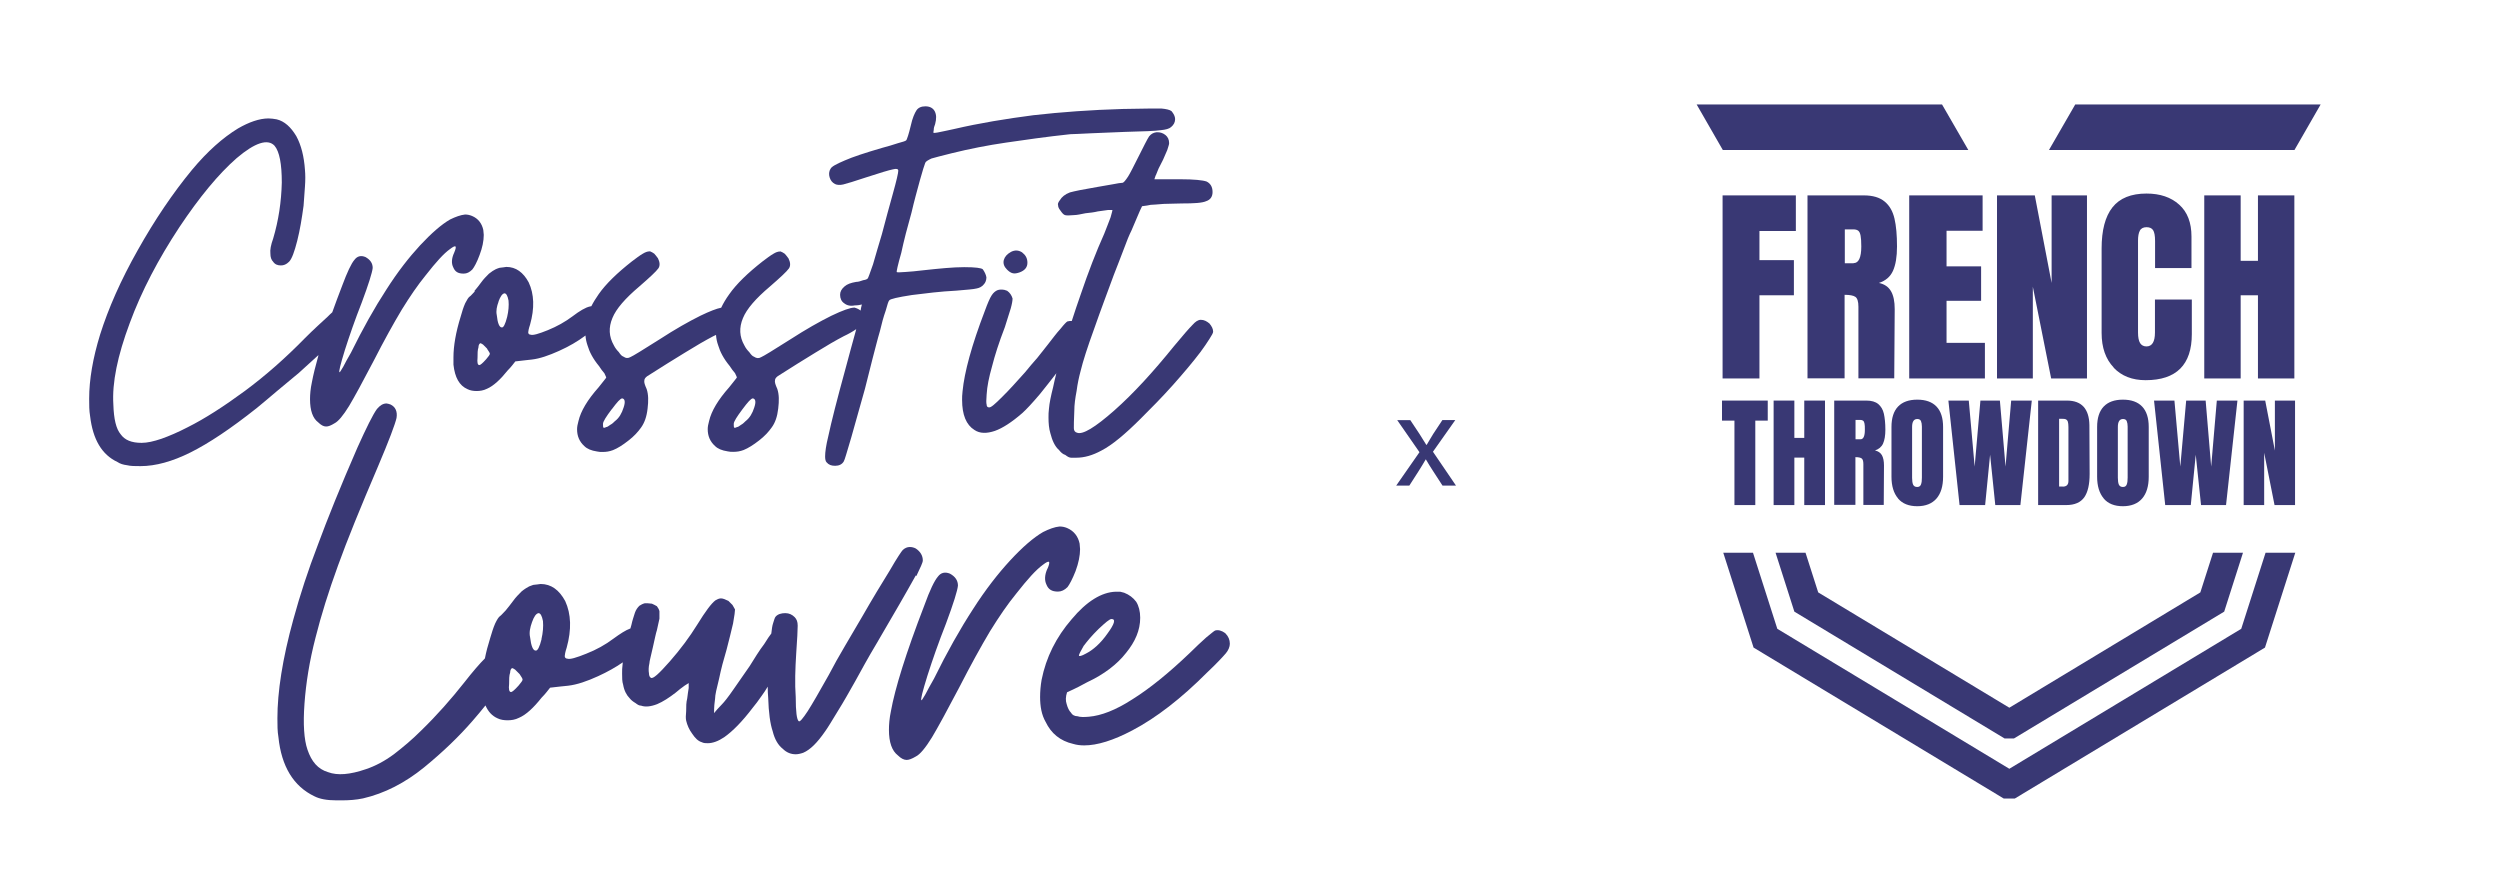
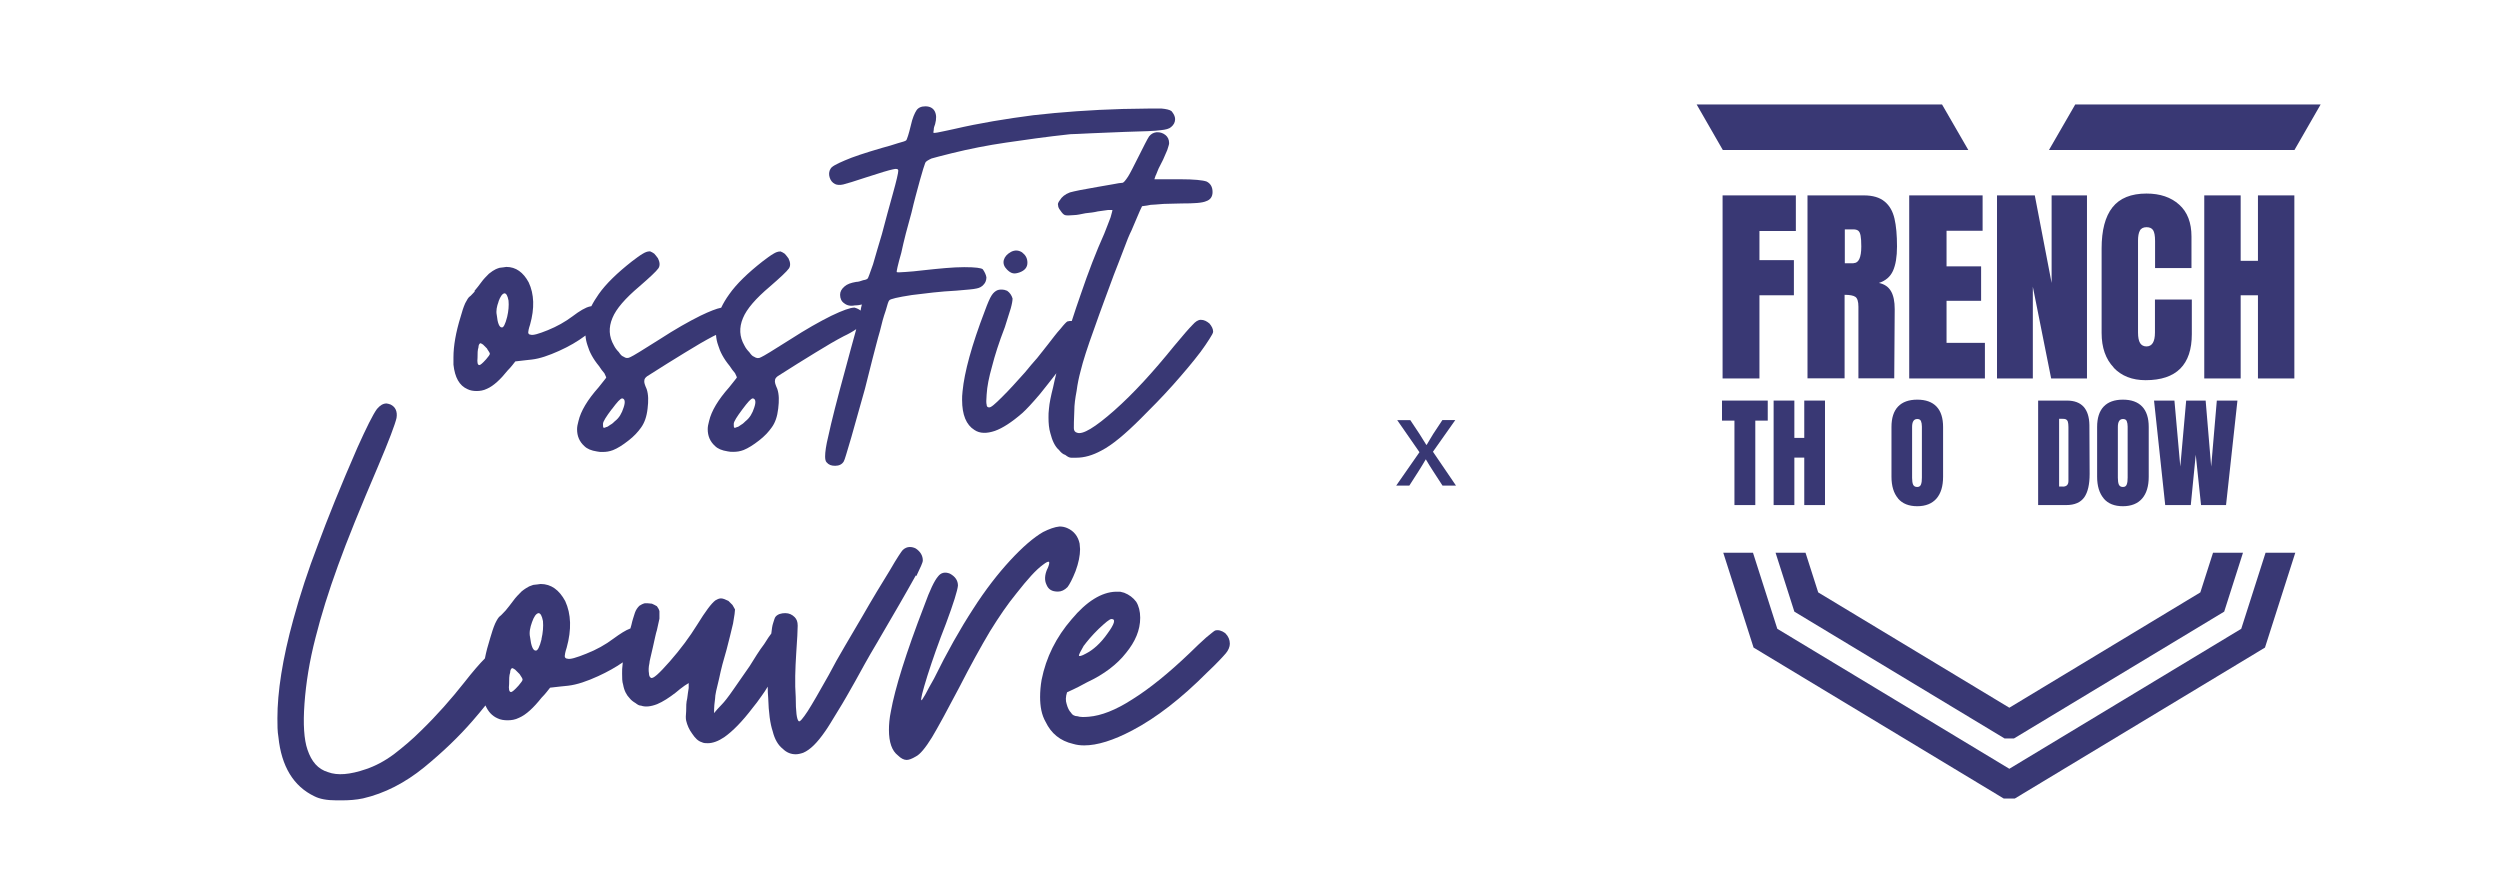
<svg xmlns="http://www.w3.org/2000/svg" viewBox="0 0 217 75.5" data-name="Calque 1" id="Calque_1">
  <defs>
    <style>
      .cls-1 {
        fill-rule: evenodd;
      }

      .cls-1, .cls-2 {
        fill: #393874;
      }
    </style>
  </defs>
  <g>
    <g>
      <polygon points="194.54 54.58 174.41 66.73 154.27 54.58 152.16 47.98 149.58 47.98 152.21 56.21 173.92 69.31 174.89 69.31 196.6 56.21 199.23 47.98 196.65 47.98 194.54 54.58" class="cls-2" />
      <polygon points="190.99 51.42 174.41 61.43 157.82 51.42 156.72 47.98 154.12 47.98 155.75 53.09 174 64.1 174.81 64.1 193.06 53.09 194.69 47.98 192.09 47.98 190.99 51.42" class="cls-2" />
      <polygon points="149.52 32.85 149.52 16.96 155.88 16.96 155.88 20.05 152.72 20.05 152.72 22.58 155.71 22.58 155.71 25.63 152.72 25.63 152.72 32.85 149.52 32.85" class="cls-2" />
      <path d="M156.9,16.96h4.88c.78,0,1.38.18,1.8.53.43.35.71.84.86,1.48s.22,1.45.22,2.43c0,.9-.12,1.6-.35,2.11-.23.51-.64.86-1.22,1.05.48.1.83.34,1.05.72s.32.9.32,1.55l-.04,6.01h-3.11v-6.22c0-.44-.09-.73-.26-.85s-.49-.18-.94-.18v7.25h-3.22v-15.89h0ZM160.89,22.84c.44,0,.67-.48.67-1.44,0-.42-.02-.73-.06-.94-.04-.21-.1-.35-.2-.43-.1-.08-.24-.12-.43-.12h-.74v2.94h.76Z" class="cls-2" />
      <polygon points="165.72 32.85 165.72 16.96 172.09 16.96 172.09 20.03 168.96 20.03 168.96 23.12 171.96 23.12 171.96 26.11 168.96 26.11 168.96 29.76 172.29 29.76 172.29 32.85 165.72 32.85" class="cls-2" />
      <polygon points="173.34 32.85 173.34 16.96 176.62 16.96 178.08 24.56 178.08 16.96 181.15 16.96 181.15 32.85 178.04 32.85 176.45 24.89 176.45 32.85 173.34 32.85" class="cls-2" />
      <path d="M183.47,31.9c-.7-.73-1.05-1.73-1.05-3v-7.33c0-1.58.31-2.77.94-3.57s1.62-1.2,2.96-1.2c1.17,0,2.12.32,2.83.96.72.64,1.07,1.57,1.07,2.77v2.74h-3.16v-2.35c0-.46-.06-.77-.17-.94s-.3-.26-.57-.26-.48.1-.58.3c-.11.2-.16.49-.16.87v7.97c0,.42.06.72.18.92.12.19.31.29.55.29.49,0,.74-.4.74-1.2v-2.87h3.2v3c0,2.66-1.34,4-4.01,4-1.16,0-2.09-.36-2.78-1.09" class="cls-2" />
      <polygon points="191.33 32.85 191.33 16.96 194.49 16.96 194.49 22.64 195.99 22.64 195.99 16.96 199.15 16.96 199.15 32.85 195.99 32.85 195.99 25.63 194.49 25.63 194.49 32.85 191.33 32.85" class="cls-2" />
      <polygon points="150.55 43.84 150.55 36.51 149.47 36.51 149.47 34.77 153.44 34.77 153.44 36.51 152.36 36.51 152.36 43.84 150.55 43.84" class="cls-2" />
      <polygon points="153.95 43.84 153.95 34.77 155.75 34.77 155.75 38.01 156.61 38.01 156.61 34.77 158.41 34.77 158.41 43.84 156.61 43.84 156.61 39.72 155.75 39.72 155.75 43.84 153.95 43.84" class="cls-2" />
-       <path d="M159.21,34.77h2.79c.44,0,.79.1,1.03.3s.41.48.49.84.13.83.13,1.39c0,.51-.07.91-.2,1.2-.13.29-.37.49-.7.6.27.06.47.19.6.41.12.22.18.51.18.89l-.02,3.43h-1.77v-3.55c0-.25-.05-.42-.15-.49-.1-.07-.28-.11-.54-.11v4.14h-1.84v-9.07.02ZM161.49,38.13c.25,0,.38-.27.38-.82,0-.24,0-.42-.03-.54-.02-.12-.06-.2-.12-.25s-.14-.07-.24-.07h-.42v1.68h.43Z" class="cls-2" />
      <path d="M164.75,43.26c-.38-.45-.57-1.08-.57-1.88v-4.32c0-.78.19-1.37.57-1.77s.94-.6,1.67-.6,1.29.2,1.67.6.57.99.57,1.77v4.32c0,.82-.19,1.45-.57,1.89s-.94.67-1.67.67-1.29-.22-1.67-.67M166.74,42.05c.06-.14.08-.34.08-.59v-4.43c0-.2-.03-.36-.08-.48s-.16-.18-.32-.18c-.3,0-.45.23-.45.69v4.42c0,.26.03.46.09.59s.18.2.35.2.27-.07.33-.21" class="cls-2" />
-       <polygon points="170.09 43.84 169.12 34.77 170.89 34.77 171.4 40.5 171.9 34.77 173.59 34.77 174.08 40.5 174.57 34.77 176.36 34.77 175.37 43.84 173.19 43.84 172.74 39.47 172.31 43.84 170.09 43.84" class="cls-2" />
      <path d="M176.9,34.77h2.5c.65,0,1.13.18,1.46.54.32.36.49.89.5,1.59l.02,4.24c0,.89-.15,1.57-.46,2.02-.32.45-.84.68-1.57.68h-2.44v-9.07h0ZM179.04,42.24c.33,0,.5-.16.5-.49v-4.68c0-.2-.02-.36-.05-.46s-.09-.17-.17-.21-.21-.05-.39-.05h-.2v5.88h.32-.01Z" class="cls-2" />
      <path d="M182.6,43.26c-.38-.45-.57-1.08-.57-1.88v-4.32c0-.78.19-1.37.57-1.77s.94-.6,1.67-.6,1.29.2,1.67.6.57.99.57,1.77v4.32c0,.82-.19,1.45-.57,1.89s-.94.67-1.67.67-1.29-.22-1.67-.67M184.6,42.05c.06-.14.08-.34.08-.59v-4.43c0-.2-.03-.36-.08-.48s-.16-.18-.32-.18c-.3,0-.45.23-.45.69v4.42c0,.26.03.46.09.59s.18.2.35.2.27-.07.33-.21" class="cls-2" />
      <polygon points="187.94 43.84 186.97 34.77 188.74 34.77 189.25 40.5 189.76 34.77 191.45 34.77 191.93 40.5 192.42 34.77 194.21 34.77 193.22 43.84 191.05 43.84 190.59 39.47 190.16 43.84 187.94 43.84" class="cls-2" />
-       <polygon points="194.75 43.84 194.75 34.77 196.62 34.77 197.46 39.11 197.46 34.77 199.21 34.77 199.21 43.84 197.43 43.84 196.53 39.3 196.53 43.84 194.75 43.84" class="cls-2" />
      <polygon points="168.57 9.07 170.85 13.02 149.54 13.02 147.27 9.07 168.51 9.07 168.57 9.07" class="cls-1" />
      <polygon points="180.13 9.07 177.85 13.02 199.16 13.02 201.43 9.07 180.19 9.07 180.13 9.07" class="cls-1" />
    </g>
    <path d="M122.41,36.46l.81,1.22c.21.32.39.61.58.93h.04c.19-.34.38-.63.56-.94l.8-1.21h1.12l-1.94,2.75,2,2.94h-1.17l-.83-1.28c-.22-.33-.41-.65-.61-.99h-.02c-.19.34-.39.65-.6.99l-.82,1.28h-1.14l2.02-2.9-1.93-2.78h1.15-.02Z" class="cls-2" />
  </g>
  <g>
    <path d="M79.54,50c.35-.74.56-1.17.56-1.35,0-.43-.22-.78-.61-1.04-.17-.09-.35-.13-.52-.13-.22,0-.43.09-.61.26-.09.09-.48.65-1.13,1.78-.7,1.13-1.52,2.48-2.39,4-.48.83-.96,1.65-1.48,2.52-.52.87-1,1.74-1.43,2.56-.83,1.48-1.43,2.52-1.82,3.13-.43.65-.69.96-.78.87-.17-.13-.26-.83-.26-2.08-.09-1.22-.04-2.48.04-3.78.09-1.26.13-2.08.13-2.43s-.09-.56-.26-.74c-.22-.22-.48-.35-.82-.35s-.65.09-.83.3c-.09.09-.13.3-.22.56-.08.23-.12.54-.16.91-.12.15-.34.46-.62.92-.43.56-.83,1.22-1.26,1.91-.48.69-.96,1.39-1.39,2-.48.7-.83,1.13-1,1.3-.35.35-.56.61-.7.78,0-.52.04-.96.09-1.26,0-.3.13-.87.35-1.74.17-.83.39-1.65.65-2.52.22-.82.39-1.56.56-2.26.13-.7.17-1.09.17-1.22-.04-.09-.13-.22-.22-.39l-.35-.35c-.26-.13-.48-.22-.65-.22s-.35.09-.48.17c-.35.26-.87.96-1.56,2.08-.7,1.13-1.48,2.17-2.39,3.21-.96,1.09-1.48,1.56-1.65,1.43-.09-.04-.17-.17-.17-.39-.04-.22-.04-.52.04-.87,0-.17.13-.61.3-1.39.17-.74.26-1.22.35-1.48.09-.39.17-.74.22-1v-.65c-.04-.17-.13-.3-.22-.43-.13-.09-.26-.13-.43-.22-.26-.04-.48-.04-.61-.04-.17.04-.35.13-.48.22-.17.17-.3.35-.39.61-.09.3-.22.65-.3,1.04-.02.09-.05.2-.09.32-.4.14-.89.46-1.48.89-.69.52-1.48.96-2.35,1.3-.87.35-1.43.52-1.65.43-.13,0-.22-.09-.22-.22,0-.09.04-.35.17-.74.43-1.56.39-2.91-.13-4.04-.52-.96-1.22-1.48-2.13-1.48-.09,0-.22.04-.3.04-.13,0-.26.04-.35.04-.13.04-.26.09-.35.13-.17.09-.39.22-.65.43-.26.26-.52.52-.74.83-.22.3-.43.56-.65.83-.26.26-.39.43-.48.48-.13.09-.26.3-.43.65-.17.39-.3.82-.43,1.26-.2.63-.35,1.21-.46,1.77-.45.45-1.05,1.14-1.8,2.1-1.13,1.43-2.35,2.82-3.74,4.17-.78.78-1.56,1.43-2.35,2.04-.82.61-1.65,1.04-2.43,1.3-1.39.48-2.48.57-3.3.26-.87-.26-1.43-.91-1.78-1.95-.3-.87-.39-2.22-.26-4s.43-3.69.96-5.73c.48-1.91,1.13-4,1.95-6.25.78-2.17,1.95-5.04,3.47-8.6.96-2.26,1.48-3.65,1.61-4.21.09-.56-.09-.96-.52-1.17-.13-.04-.26-.09-.35-.09-.3,0-.57.17-.83.48-.35.48-.91,1.61-1.69,3.34-1.48,3.39-2.61,6.21-3.43,8.43-.87,2.26-1.56,4.39-2.13,6.47-.96,3.47-1.39,6.34-1.39,8.6,0,.61,0,1.13.09,1.65.26,2.52,1.3,4.26,3.13,5.13.43.22,1.04.35,1.91.35h.43c.65,0,1.26-.04,1.87-.17,1.87-.43,3.65-1.35,5.3-2.69,1.65-1.35,3.04-2.69,4.21-4.04.4-.45.77-.91,1.12-1.34.23.53.57.91,1.05,1.12.26.13.57.17.87.17s.65-.04,1-.22c.61-.26,1.26-.87,1.95-1.74.35-.35.56-.65.74-.87.69-.09,1.22-.13,1.56-.17.78-.09,1.65-.39,2.61-.83.81-.37,1.52-.77,2.14-1.2,0,.08-.02.14-.02.2-.04.26-.04.52-.04.78,0,.35,0,.7.09.96.09.52.3.91.56,1.17.13.17.3.3.52.43.17.13.3.22.48.22.35.13.82.09,1.39-.13.52-.22,1.04-.56,1.61-1,.26-.22.52-.43.78-.61l.35-.22v.43c-.04.26-.09.56-.13.91-.09.35-.09.69-.09,1.09-.04.39-.04.65,0,.83.09.39.26.78.52,1.13.26.39.52.65.83.74.17.09.35.09.52.09.43,0,.91-.17,1.43-.52.74-.52,1.56-1.35,2.48-2.56.22-.26.48-.61.78-1.04.17-.23.35-.5.52-.79,0,.34.01.65.04.96.04,1.3.17,2.26.39,2.91.17.7.48,1.22.87,1.52.35.35.74.48,1.13.48.17,0,.39-.04.65-.13.61-.26,1.22-.87,1.91-1.87.22-.3.56-.87,1.09-1.74.52-.83,1-1.69,1.52-2.61.48-.87,1.09-2,1.87-3.3.74-1.26,1.39-2.39,1.95-3.35.52-.91,1-1.74,1.43-2.52M45.01,59.51c-.35.39-.56.56-.65.56-.17,0-.22-.26-.17-.69,0-.43,0-.74.09-1,0-.22.09-.35.17-.39.04,0,.13.04.26.13l.39.39c.17.26.26.39.26.48s-.13.26-.35.52M47.01,55.47c-.17.69-.35,1.04-.52,1-.22,0-.39-.39-.48-1.17-.09-.39,0-.83.17-1.3.17-.48.35-.74.56-.78.17,0,.3.22.39.69.04.48,0,1-.13,1.56" class="cls-2" />
    <path d="M90.92,49.35c-.26.56-.26,1.04-.09,1.39.17.43.48.61,1,.61.3,0,.57-.13.83-.39.17-.22.43-.7.7-1.39.26-.7.39-1.35.39-1.91,0-.17-.04-.3-.04-.48-.13-.61-.48-1.09-1.09-1.35-.22-.09-.43-.13-.65-.13-.43.04-.91.22-1.43.48-.83.48-1.78,1.3-2.87,2.48-1.04,1.13-2.13,2.52-3.21,4.21-1.13,1.74-2.26,3.74-3.39,6.04-.3.52-.56,1-.74,1.35-.22.39-.35.57-.35.52-.09-.04.09-.74.52-2.13.43-1.35.96-2.87,1.61-4.52.65-1.74,1-2.87,1.04-3.3,0-.43-.22-.78-.7-1.04-.43-.17-.78-.09-1.04.26-.3.35-.7,1.17-1.17,2.48-1.61,4.17-2.56,7.25-2.91,9.21-.13.61-.17,1.17-.17,1.61,0,1.09.26,1.82.78,2.22.26.26.52.39.74.39h.04c.17,0,.43-.09.78-.3.35-.17.83-.74,1.39-1.65.52-.87,1.3-2.3,2.35-4.3,1-1.95,1.91-3.6,2.69-4.91.78-1.26,1.52-2.35,2.3-3.3.96-1.22,1.69-2.04,2.3-2.48.56-.43.69-.35.39.35" class="cls-2" />
    <path d="M106.34,54.95c-.3-.22-.61-.3-.87-.22-.09.04-.35.26-.78.61-.43.39-.91.83-1.43,1.35-1.82,1.74-3.48,3.08-4.95,4-1.48.96-2.74,1.43-3.78,1.52-.43.04-.78.04-1-.04-.26,0-.48-.13-.56-.3-.17-.17-.3-.43-.39-.78-.09-.26-.09-.61.04-1,.78-.35,1.35-.65,1.74-.87,1.48-.69,2.61-1.56,3.39-2.56.78-.96,1.22-1.95,1.22-3.04,0-.56-.13-1.04-.35-1.39-.26-.35-.61-.61-1.04-.78l-.35-.09h-.39c-1.22.04-2.52.83-3.82,2.39-1.35,1.56-2.22,3.3-2.61,5.26-.09.52-.13,1.04-.13,1.48,0,.83.13,1.56.48,2.17.48,1,1.26,1.65,2.39,1.91.3.09.61.13.96.13,1.13,0,2.52-.43,4.17-1.3,2.08-1.09,4.26-2.78,6.51-5.04.83-.78,1.35-1.35,1.61-1.65.22-.26.35-.57.35-.83,0-.35-.13-.65-.39-.91M94.09,56.03c.26-.35.65-.83,1.26-1.43.61-.57.96-.87,1.13-.87.39,0,.26.43-.35,1.26-.61.87-1.26,1.43-1.87,1.74-.39.22-.61.26-.61.17s.13-.35.43-.87" class="cls-2" />
-     <path d="M27.64,30.85c-.26.92-.45,1.7-.57,2.34-.12.55-.16,1.07-.16,1.46,0,.99.24,1.66.71,2.01.24.24.47.36.67.36h.04c.16,0,.39-.08.71-.28.32-.16.75-.67,1.26-1.5.47-.79,1.18-2.09,2.13-3.91.91-1.78,1.74-3.28,2.45-4.46.71-1.15,1.38-2.13,2.09-3,.87-1.11,1.54-1.86,2.09-2.25.51-.39.63-.32.36.32-.24.51-.24.95-.08,1.26.16.4.43.55.91.55.28,0,.51-.12.75-.36.16-.2.4-.63.63-1.26.24-.63.36-1.22.36-1.74,0-.16-.04-.28-.04-.43-.12-.55-.43-.99-.99-1.22-.2-.08-.39-.12-.59-.12-.39.04-.83.2-1.3.43-.75.43-1.62,1.19-2.61,2.25-.95,1.03-1.94,2.29-2.92,3.83-1.03,1.58-2.05,3.4-3.08,5.49-.28.47-.51.91-.67,1.22-.2.36-.32.51-.32.47-.08-.04.08-.67.47-1.94.39-1.22.87-2.61,1.46-4.11.59-1.58.91-2.61.95-3,0-.4-.2-.71-.63-.95-.39-.16-.71-.08-.95.24-.28.32-.63,1.07-1.07,2.25-.31.81-.6,1.58-.86,2.31-.12.1-.25.23-.4.38-.51.47-1.18,1.07-1.97,1.86-1.66,1.7-3.4,3.24-5.21,4.58-1.82,1.34-3.48,2.41-4.98,3.16-.83.43-1.58.75-2.25.99-.71.24-1.26.36-1.74.36-.87,0-1.46-.24-1.82-.75-.39-.47-.59-1.3-.63-2.57-.12-1.9.36-4.23,1.42-7.07,1.03-2.8,2.49-5.57,4.31-8.33,1.74-2.61,3.4-4.62,4.98-6,1.58-1.34,2.69-1.7,3.28-1.07.43.51.63,1.58.63,3.2-.04,1.66-.28,3.28-.75,4.86-.2.55-.28.99-.24,1.3,0,.32.08.55.24.71.16.24.4.32.67.32.24,0,.47-.08.71-.32s.47-.87.71-1.82c.24-.95.4-1.94.55-3.04.04-.55.08-1.11.12-1.66.04-.55.04-1.03,0-1.46-.08-1.15-.32-2.13-.75-2.92-.47-.79-1.03-1.3-1.7-1.46-.24-.04-.47-.08-.71-.08-.79,0-1.7.32-2.65.87-1.3.79-2.65,1.98-3.99,3.59-1.66,2.01-3.24,4.35-4.7,6.95-1.5,2.65-2.57,5.1-3.28,7.35-.63,2.05-.95,3.91-.95,5.57,0,.55,0,1.03.08,1.5.24,2.05,1.03,3.36,2.37,3.99.24.16.51.24.83.28.32.08.71.08,1.18.08,1.3,0,2.76-.4,4.34-1.19,1.58-.79,3.48-2.05,5.77-3.87.51-.43,1.11-.91,1.74-1.46l1.9-1.58c.59-.53,1.14-1.03,1.67-1.52" class="cls-2" />
    <path d="M41.21,25.3c-.24.24-.36.4-.43.43-.12.08-.24.28-.4.59-.16.36-.28.75-.39,1.15-.43,1.38-.63,2.57-.63,3.55v.63c.12,1.11.51,1.82,1.22,2.13.24.12.51.16.79.16s.59-.04.91-.2c.55-.24,1.15-.79,1.78-1.58.32-.32.51-.59.67-.79.63-.08,1.11-.12,1.42-.16.71-.08,1.5-.36,2.37-.75s1.62-.83,2.25-1.3l.05-.04c.02.3.08.58.18.87.16.55.47,1.15.99,1.78.16.24.32.47.47.63.12.24.16.36.16.36,0,.04-.08.12-.2.28-.16.2-.32.39-.47.59-.95,1.07-1.54,2.05-1.74,2.92-.08.28-.12.51-.12.71,0,.59.2,1.07.63,1.46.24.24.59.39,1.11.47.16.04.32.04.47.04.32,0,.59-.04.91-.16.4-.16.83-.43,1.34-.83.47-.36.83-.75,1.11-1.15s.47-.91.55-1.62c.08-.67.08-1.22-.08-1.7-.16-.36-.24-.59-.2-.75,0-.12.08-.24.24-.36,1.22-.79,2.33-1.46,3.28-2.05s1.78-1.07,2.45-1.42c.08-.04.17-.08.25-.12.02.31.08.61.19.91.16.55.47,1.15.99,1.78.16.24.32.47.47.63.12.24.16.36.16.36,0,.04-.08.12-.2.28-.16.2-.32.39-.47.59-.95,1.07-1.54,2.05-1.74,2.92-.08.28-.12.51-.12.71,0,.59.2,1.07.63,1.46.24.24.59.39,1.11.47.16.04.32.04.47.04.32,0,.59-.04.91-.16.39-.16.83-.43,1.34-.83.47-.36.83-.75,1.11-1.15.28-.39.47-.91.55-1.62.08-.67.08-1.22-.08-1.7-.16-.36-.24-.59-.2-.75,0-.12.08-.24.24-.36,1.22-.79,2.33-1.46,3.28-2.05s1.78-1.07,2.45-1.42c.39-.18.76-.39,1.08-.61-.01.05-.02.1-.04.16-.27,1-.58,2.08-.89,3.27-.73,2.66-1.23,4.62-1.5,5.89-.19.77-.27,1.35-.27,1.73,0,.23.04.42.12.5.19.23.42.31.73.31h.04c.31,0,.58-.12.73-.38.08-.12.27-.81.65-2.08.35-1.23.73-2.62,1.19-4.23.23-.85.42-1.73.65-2.58s.42-1.66.65-2.43c.15-.65.31-1.23.5-1.77.15-.54.23-.81.31-.89.08-.12.73-.27,1.96-.46,1.19-.15,2.46-.31,3.85-.38.92-.08,1.5-.12,1.77-.19.23-.04.46-.15.62-.35.15-.15.23-.38.23-.62-.04-.23-.15-.46-.31-.69-.12-.12-.65-.19-1.62-.19s-2.16.12-3.54.27c-.62.08-1.15.12-1.58.15-.46.04-.73.04-.73,0-.04,0,.08-.58.39-1.66.23-1.08.54-2.27.89-3.5.23-1,.5-1.96.73-2.81.23-.81.38-1.31.46-1.5.04-.12.23-.23.54-.38.27-.08.85-.23,1.77-.46,1.54-.38,3.12-.69,4.7-.92,1.58-.23,3.43-.5,5.58-.73.27,0,.89-.04,1.81-.08s1.89-.08,2.93-.12c1.62-.04,2.66-.08,3.12-.15.42-.04.73-.12.89-.27.23-.19.35-.42.35-.69,0-.23-.12-.46-.31-.69-.15-.12-.46-.19-.89-.23-.46,0-1.58,0-3.35.04-2.77.08-5.35.27-7.74.54-2.39.31-4.7.69-6.85,1.19-.5.12-.92.19-1.27.27-.35.08-.54.08-.54.08-.04,0-.04-.12,0-.27,0-.15.04-.31.12-.5.12-.46.12-.81-.04-1.12-.15-.27-.42-.42-.81-.42-.35,0-.62.12-.77.35-.15.23-.35.65-.5,1.35-.08.31-.15.62-.23.85-.08.27-.15.42-.19.42-.04.04-.27.12-.69.23-.42.15-.89.27-1.42.42-1.43.42-2.5.77-3.2,1.08-.73.31-1.16.54-1.23.73-.15.23-.15.5-.08.73.08.27.23.46.46.58.15.08.42.12.73.04.31-.08.96-.27,2-.62,1.19-.39,1.96-.62,2.31-.69.31-.08.46-.04.46.12,0,.19-.15.85-.46,1.96-.31,1.15-.65,2.31-.96,3.54-.31,1-.54,1.85-.77,2.62-.27.77-.42,1.19-.46,1.23-.08.08-.19.12-.39.15-.23.08-.42.15-.62.15-.46.08-.77.19-1,.39-.27.23-.39.46-.39.73,0,.31.12.58.35.73.23.19.54.27.92.19.27,0,.46-.04.62-.08-.06.24-.1.41-.11.53-.15-.12-.32-.2-.53-.26-.36,0-1.03.24-2.01.71-1.03.51-2.21,1.18-3.56,2.05-1.5.95-2.33,1.46-2.53,1.54-.2.12-.39.12-.63-.04-.12-.04-.24-.16-.4-.39-.16-.16-.32-.36-.43-.59-.43-.75-.47-1.54-.12-2.37.32-.79,1.11-1.7,2.33-2.73.91-.79,1.46-1.3,1.66-1.58.16-.24.12-.55-.04-.87-.12-.16-.24-.32-.32-.4-.12-.08-.24-.16-.36-.2h-.04c-.2,0-.4.08-.59.2-.28.16-.59.4-.95.67-1.26.99-2.25,1.94-2.88,2.84-.29.4-.52.79-.7,1.17-.38.07-.98.3-1.79.69-1.03.51-2.21,1.18-3.55,2.05-1.5.95-2.33,1.46-2.53,1.54-.2.12-.4.12-.63-.04-.12-.04-.24-.16-.39-.39-.16-.16-.32-.36-.43-.59-.43-.75-.47-1.54-.12-2.37.32-.79,1.11-1.7,2.33-2.73.91-.79,1.46-1.3,1.66-1.58.16-.24.12-.55-.04-.87-.12-.16-.24-.32-.32-.4-.12-.08-.24-.16-.36-.2h-.04c-.2,0-.39.08-.59.2-.28.16-.59.4-.95.67-1.26.99-2.25,1.94-2.88,2.84-.25.36-.47.71-.64,1.05l-.11.02c-.39.08-.91.39-1.54.87-.63.47-1.34.87-2.13,1.19s-1.3.47-1.5.39c-.12,0-.2-.08-.2-.2,0-.08.04-.32.16-.67.4-1.42.36-2.65-.12-3.67-.47-.87-1.11-1.34-1.94-1.34-.08,0-.2.04-.28.04-.12,0-.24.04-.32.04-.12.04-.24.08-.32.12-.16.08-.36.2-.59.39-.24.24-.47.47-.67.75-.2.28-.39.51-.59.75M64.44,35.53c.47-.63.75-.95.91-.95.24.04.28.32.12.79-.16.51-.4.91-.75,1.18-.12.12-.24.24-.39.32-.16.12-.28.2-.36.2-.16.08-.24.08-.24.04-.04-.04-.04-.16-.04-.32,0-.2.28-.63.75-1.26M53.1,35.53c.47-.63.75-.95.91-.95.24.04.28.32.12.79-.16.51-.39.91-.75,1.18-.12.12-.24.24-.4.32-.16.12-.28.2-.36.2-.16.08-.24.08-.24.04-.04-.04-.04-.16-.04-.32,0-.2.28-.63.75-1.26M43.27,26.17c.16-.43.32-.67.51-.71.16,0,.28.2.36.63.04.43,0,.91-.12,1.42-.16.63-.32.95-.47.91-.2,0-.36-.36-.43-1.07-.08-.36,0-.75.16-1.18M42.28,30.28c.16.24.24.36.24.43s-.12.24-.32.47c-.32.36-.51.51-.59.51-.16,0-.2-.24-.16-.63,0-.39,0-.67.08-.91,0-.2.08-.32.16-.36.04,0,.12.04.24.12.08.08.2.2.36.36" class="cls-2" />
    <path d="M87.92,23.72c.16.04.36,0,.59-.08.43-.16.67-.43.67-.83s-.16-.67-.47-.91c-.32-.2-.63-.2-.95-.04-.36.2-.55.43-.63.71-.08.32.04.59.28.83.16.16.32.28.51.32" class="cls-2" />
    <path d="M100.32,15.23l.24-.59.4-.79c.12-.28.24-.55.36-.83.08-.28.16-.47.16-.59,0-.32-.12-.55-.32-.71s-.43-.24-.67-.24h-.12c-.28.04-.47.16-.63.36-.16.24-.47.87-.95,1.82-.4.79-.67,1.34-.87,1.66-.24.36-.39.55-.51.55s-.4.04-.79.12c-.43.08-.91.16-1.38.24-1.19.2-1.97.36-2.37.47-.43.16-.71.4-.87.67-.16.2-.2.36-.16.43,0,.12.04.28.2.47.16.24.28.36.4.4.12.04.4.04.79,0,.24,0,.59-.08.99-.16.39-.04.75-.08,1.07-.16.32-.04.63-.08.87-.12h.4s-.04.24-.16.63c-.16.39-.32.87-.55,1.42-.71,1.58-1.38,3.32-2.05,5.29-.28.79-.53,1.55-.77,2.29-.12,0-.25,0-.38.04-.08.04-.28.24-.59.63-.36.39-.71.87-1.11,1.38-.28.36-.59.75-.91,1.15-.36.39-.71.83-1.07,1.26-.71.79-1.34,1.5-1.98,2.13-.63.63-.99.95-1.15.91-.12,0-.2-.08-.2-.24-.04-.12-.04-.4,0-.87.04-.71.2-1.5.47-2.45.24-.95.59-2.05,1.11-3.4.2-.63.36-1.15.51-1.62.12-.43.16-.71.16-.87-.08-.28-.24-.51-.47-.67l-.24-.08c-.24-.04-.43-.04-.63.04-.16.08-.32.2-.47.43-.16.24-.36.71-.59,1.34-1.15,3-1.78,5.33-1.94,6.99-.04.32-.04.55-.04.75,0,1.3.36,2.17,1.07,2.61.47.32,1.07.32,1.78.08.67-.24,1.46-.75,2.37-1.54.36-.32.87-.87,1.54-1.66.48-.6.96-1.2,1.42-1.8-.11.43-.2.83-.28,1.21-.2.79-.32,1.38-.36,1.86-.04.28-.04.55-.04.79,0,.47.04.95.16,1.34.16.63.39,1.15.75,1.46.16.2.32.36.55.43.2.16.36.24.51.24h.43c.71,0,1.42-.2,2.21-.63.91-.47,2.05-1.42,3.4-2.77.87-.87,1.82-1.82,2.8-2.92.95-1.07,1.74-2.01,2.37-2.84.32-.43.59-.83.79-1.15.2-.32.32-.51.32-.63,0-.24-.12-.47-.32-.71-.24-.2-.47-.32-.75-.32-.24,0-.47.16-.71.43-.32.32-.83.91-1.62,1.86-1.82,2.25-3.52,4.11-5.17,5.57-1.7,1.5-2.76,2.13-3.24,1.94-.16-.04-.28-.16-.28-.39,0-.2,0-.71.04-1.5,0-.55.08-1.11.2-1.74.08-.63.2-1.18.35-1.74.2-.83.59-2.05,1.18-3.67.55-1.58,1.15-3.16,1.7-4.66.32-.79.59-1.54.87-2.25.24-.67.47-1.22.67-1.62.4-.91.67-1.62.91-2.09.32-.04.59-.08.75-.12.2,0,.55-.04,1.11-.08.51,0,1.03-.04,1.58-.04,1.07,0,1.78-.04,2.13-.2.36-.12.55-.39.55-.79,0-.47-.2-.75-.51-.91-.32-.12-1.11-.2-2.29-.2h-2.25l.12-.36v.03Z" class="cls-2" />
  </g>
</svg>